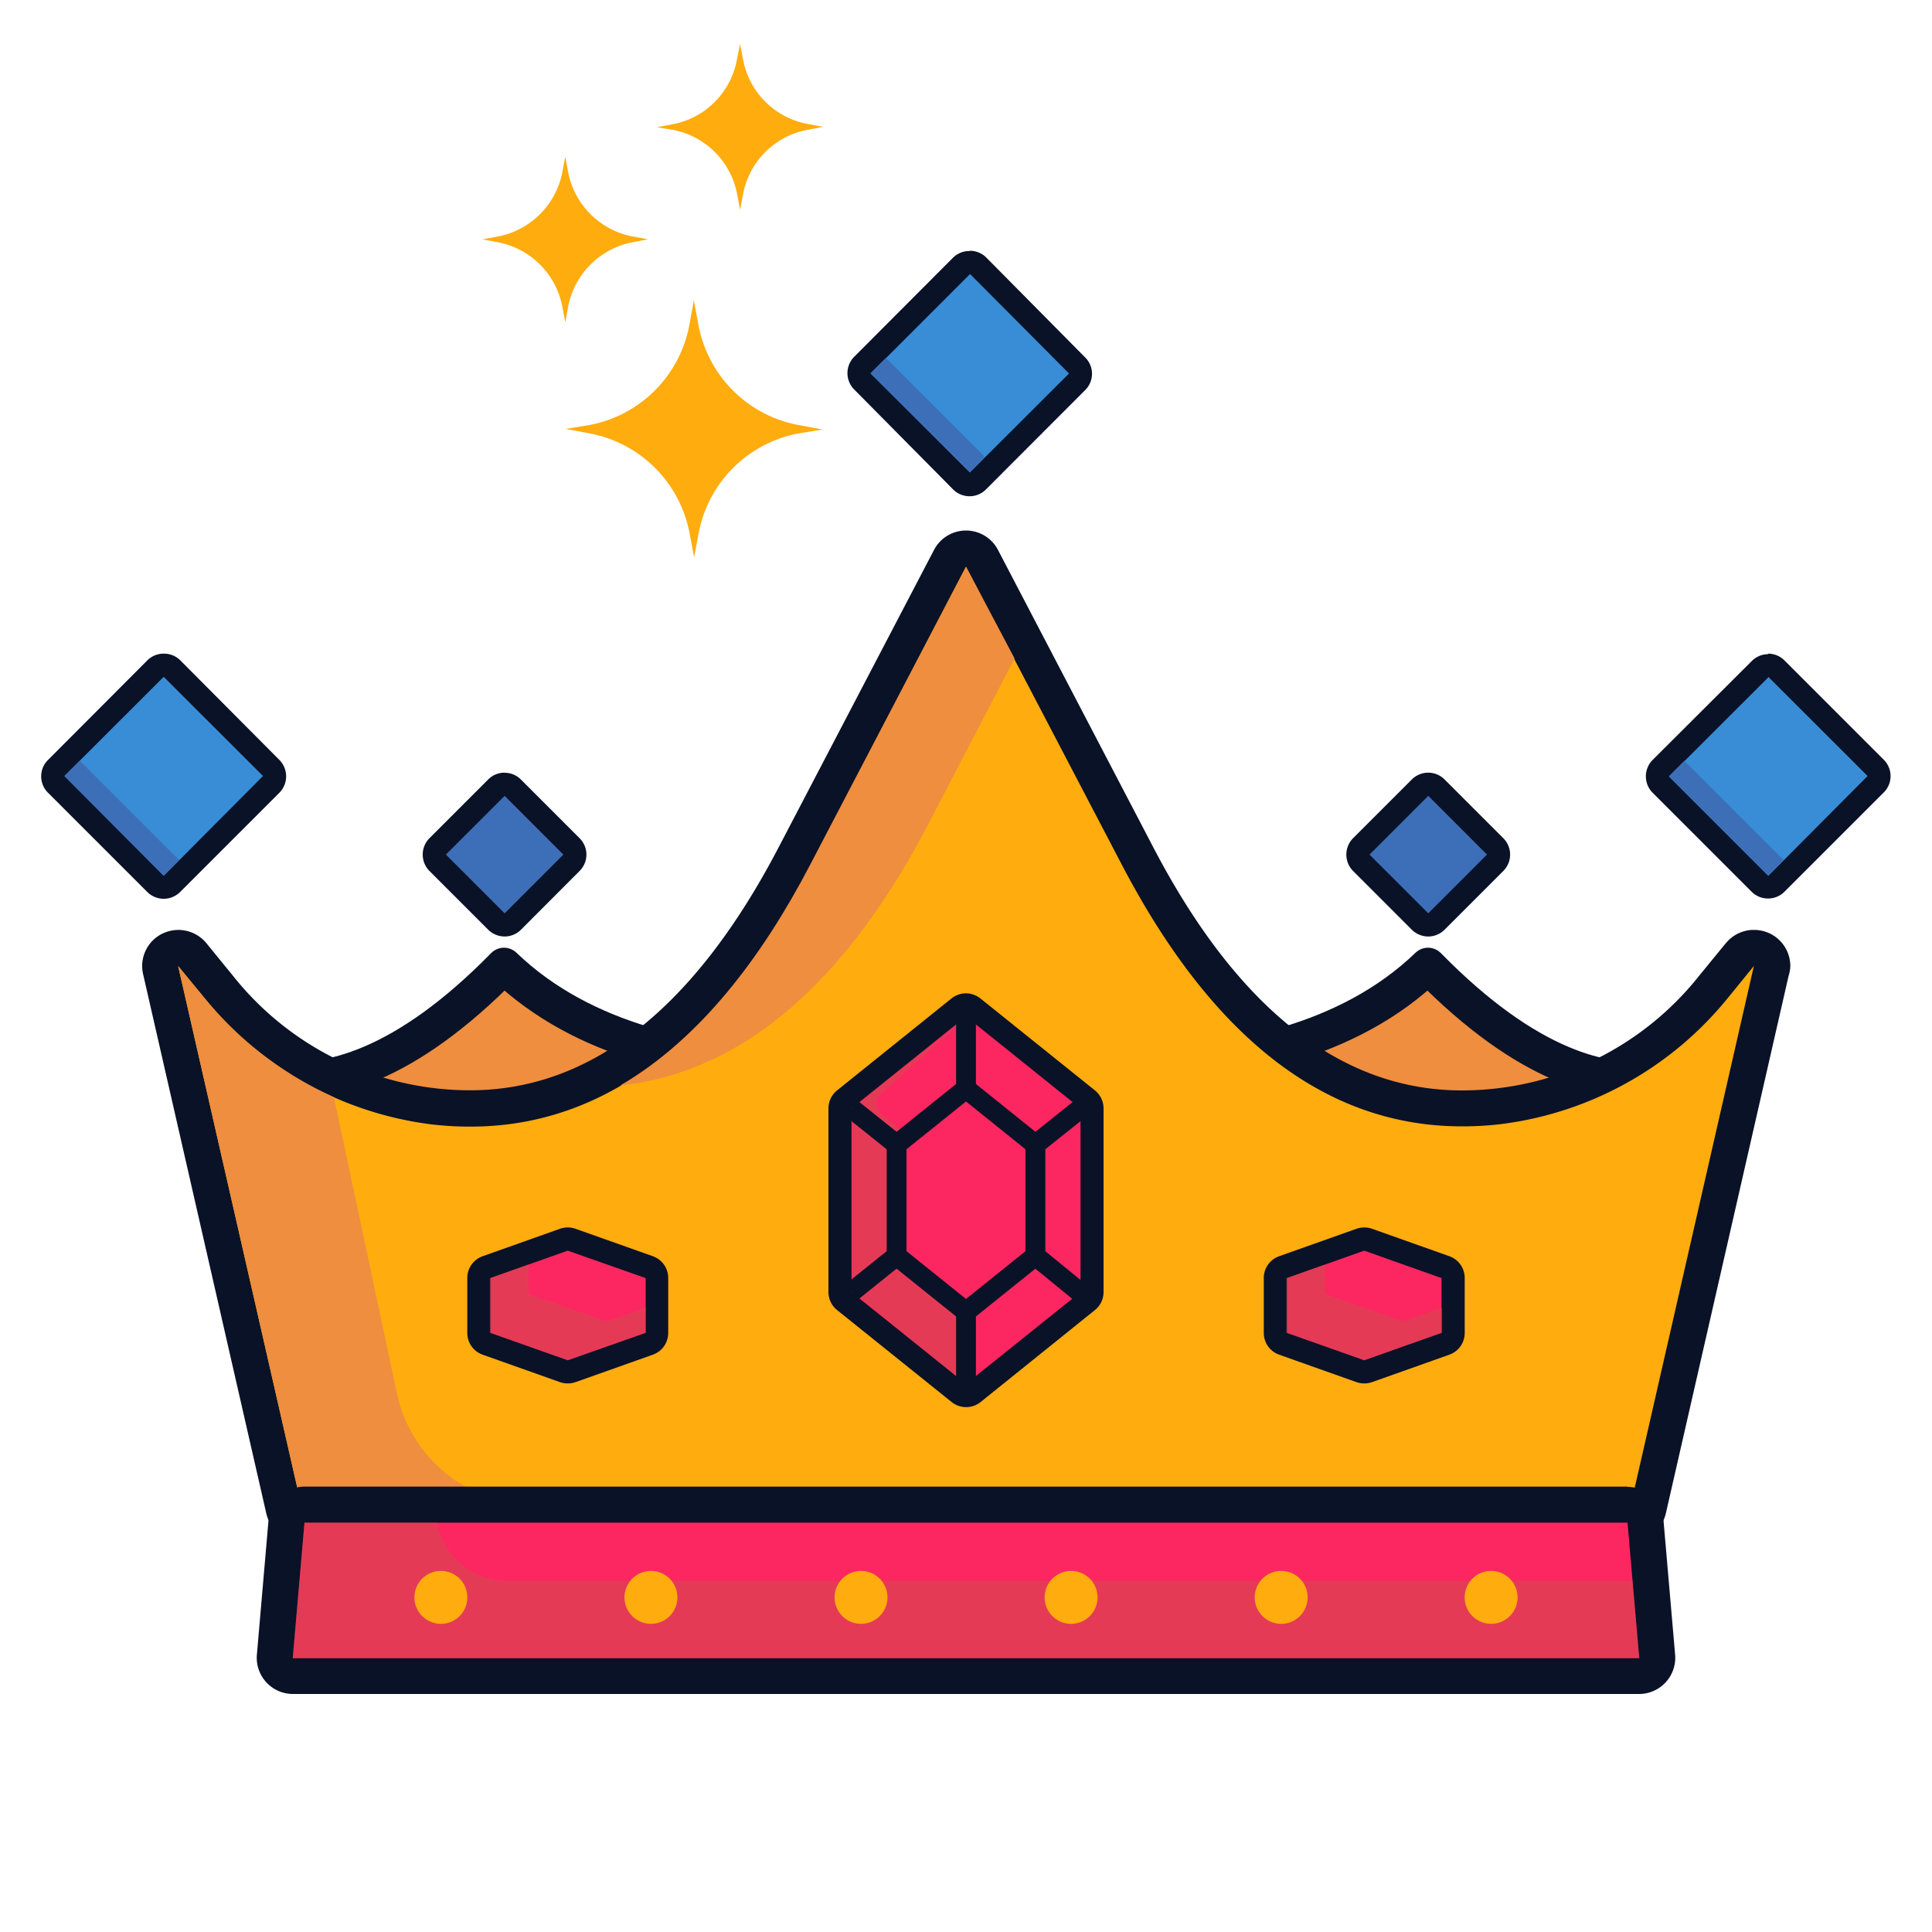
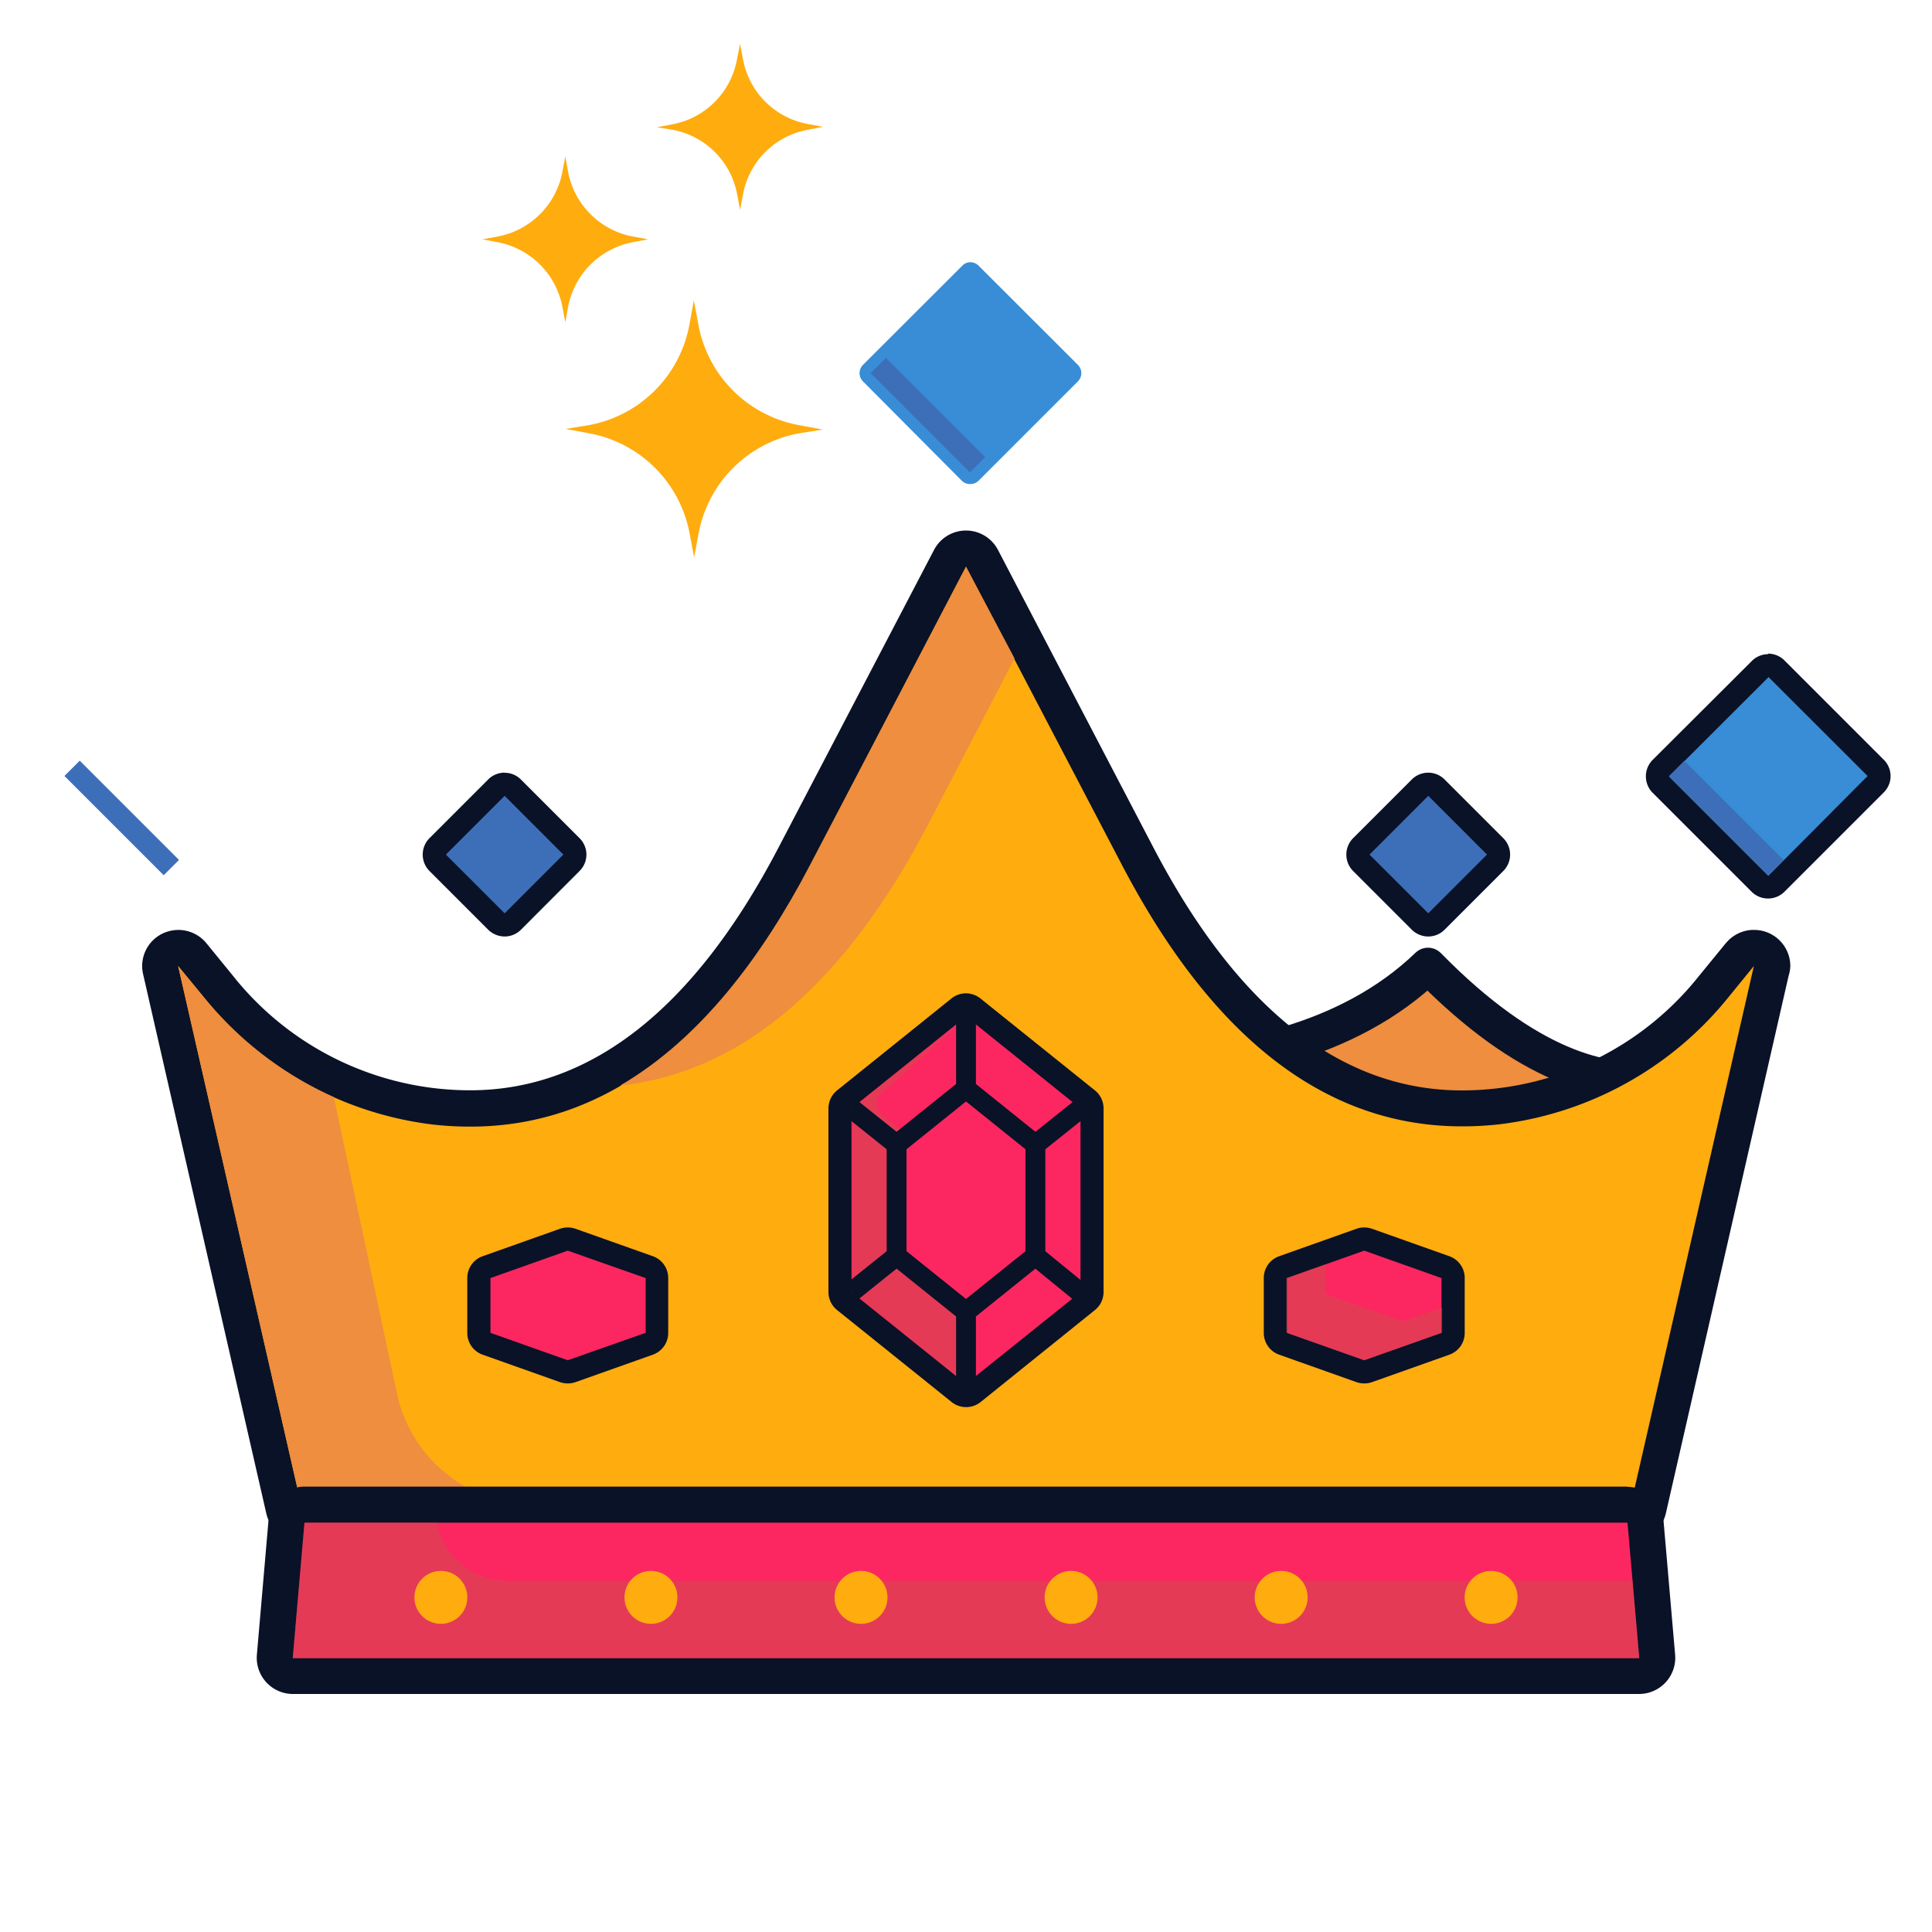
<svg xmlns="http://www.w3.org/2000/svg" id="Layer_1" data-name="Layer 1" viewBox="0 0 150 150">
  <defs>
    <style>.cls-1{fill:#ffac0f;}.cls-2,.cls-6{fill:#ee8e3e;}.cls-11,.cls-12,.cls-13,.cls-2{stroke:#0a1227;}.cls-10,.cls-11,.cls-2,.cls-9{stroke-linecap:round;}.cls-10,.cls-11,.cls-12,.cls-13,.cls-2,.cls-9{stroke-linejoin:round;}.cls-2{stroke-width:2.8px;}.cls-3{fill:#388dd6;}.cls-4{fill:#0a1227;}.cls-5{fill:#3d6fb9;}.cls-11,.cls-12,.cls-7{fill:#fc2760;}.cls-8{fill:#c15845;opacity:0.39;}.cls-10,.cls-13,.cls-9{fill:none;}.cls-10,.cls-9{stroke:#ffac0f;stroke-width:4.11px;}.cls-10{stroke-dasharray:0 16.31;}.cls-11,.cls-12,.cls-13{stroke-width:1.54px;}</style>
  </defs>
  <path class="cls-1" d="M53.87,23.32l.35,1.87A9.71,9.71,0,0,0,62,33l1.87.35L62,33.65a9.71,9.71,0,0,0-7.76,7.76l-.35,1.87-.35-1.87a9.72,9.72,0,0,0-7.76-7.76l-1.87-.35L45.76,33a9.72,9.72,0,0,0,7.76-7.76Z" />
  <path class="cls-1" d="M43.89,12.15l.22,1.21a6.31,6.31,0,0,0,5,5l1.21.22-1.21.23a6.31,6.31,0,0,0-5,5l-.22,1.21-.23-1.21a6.3,6.3,0,0,0-5-5l-1.21-.23,1.21-.22a6.3,6.3,0,0,0,5-5Z" />
  <path class="cls-1" d="M57.46,3.41l.23,1.21a6.26,6.26,0,0,0,5,5l1.21.23-1.21.23a6.26,6.26,0,0,0-5,5l-.23,1.21-.23-1.21a6.26,6.26,0,0,0-5-5L51,9.88l1.21-.23a6.26,6.26,0,0,0,5-5Z" />
-   <path class="cls-2" d="M15.13,80.68s8.51,10.1,24-5.7C51.54,86.94,75,81.65,75,81.65v35.19H23.64Z" />
-   <path class="cls-3" d="M12.71,68.86a.89.89,0,0,1-.64-.26L4.36,60.89a.9.9,0,0,1,0-1.27l7.71-7.71a.92.92,0,0,1,1.28,0l7.7,7.71a.88.88,0,0,1,0,1.27l-7.7,7.71A.89.89,0,0,1,12.71,68.86Z" />
-   <path class="cls-4" d="M12.71,52.55l7.71,7.7L12.71,68,5,60.25l7.71-7.7m0-1.8a1.79,1.79,0,0,0-1.27.52L3.73,59a1.79,1.79,0,0,0,0,2.55l7.71,7.71a1.81,1.81,0,0,0,2.54,0l7.71-7.71a1.81,1.81,0,0,0,0-2.55L14,51.27a1.79,1.79,0,0,0-1.27-.52Z" />
  <rect class="cls-5" x="8.61" y="58.06" width="1.68" height="10.9" transform="translate(-42.14 25.28) rotate(-45)" />
  <path class="cls-2" d="M134.87,80.68s-8.51,10.1-24-5.7C98.46,86.94,75,81.65,75,81.65v35.19h51.36Z" />
  <path class="cls-1" d="M23.39,118.24A1.4,1.4,0,0,1,22,117.15L12.46,75.29a1.4,1.4,0,0,1,.75-1.56,1.38,1.38,0,0,1,1.7.36L17,76.64a25.4,25.4,0,0,0,16.69,9.25,24.44,24.44,0,0,0,2.81.16h0c9.91,0,18.38-6.58,25.16-19.55l12.1-23.16a1.4,1.4,0,0,1,2.48,0L88.34,66.5c6.79,13,15.25,19.55,25.16,19.55a24.44,24.44,0,0,0,2.81-.16A25.4,25.4,0,0,0,133,76.64l2.09-2.55a1.4,1.4,0,0,1,2.45,1.2L128,117.15a1.4,1.4,0,0,1-1.37,1.09Z" />
  <path class="cls-4" d="M75,44,87.1,67.14c5.8,11.09,14.15,20.31,26.4,20.31a25.24,25.24,0,0,0,3-.17,27,27,0,0,0,17.61-9.75L136.17,75l-9.56,41.86H23.39L13.83,75l2.09,2.55a27,27,0,0,0,17.61,9.75,25.24,25.24,0,0,0,3,.17c12.25,0,20.6-9.22,26.4-20.31L75,44m61.17,31h0M75,41.19a2.8,2.8,0,0,0-2.48,1.5L60.42,65.85c-6.53,12.48-14.57,18.8-23.92,18.8a23.52,23.52,0,0,1-18.42-8.9L16,73.2a2.82,2.82,0,0,0-2.16-1,2.89,2.89,0,0,0-1.24.29,2.8,2.8,0,0,0-1.49,3.14l9.56,41.85a2.79,2.79,0,0,0,2.73,2.18H126.61a2.79,2.79,0,0,0,2.73-2.18l9.53-41.73A2.67,2.67,0,0,0,139,75a2.81,2.81,0,0,0-2.71-2.8H136a2.82,2.82,0,0,0-1.39.47,2.64,2.64,0,0,0-.51.44l-.11.12-2.07,2.53a23.52,23.52,0,0,1-18.42,8.9c-9.35,0-17.39-6.32-23.92-18.8L77.48,42.69A2.8,2.8,0,0,0,75,41.19Z" />
  <path class="cls-6" d="M72,64.12l6.77-13L75,44,62.9,67.14c-3.73,7.15-8.53,13.51-14.75,17.14C59,83.09,66.6,74.41,72,64.12Z" />
  <path class="cls-6" d="M84.4,116.84H41.51a10.94,10.94,0,0,1-10.66-8.5L25.92,85.18a27.47,27.47,0,0,1-10-7.65L13.83,75l9.56,41.86h61Z" />
  <path class="cls-3" d="M137.29,68.86a.89.89,0,0,1-.64-.26L129,60.89a.88.88,0,0,1,0-1.27l7.7-7.71a.92.92,0,0,1,1.28,0l7.71,7.71a.9.9,0,0,1,0,1.27l-7.71,7.71A.89.89,0,0,1,137.29,68.86Z" />
  <path class="cls-4" d="M137.29,52.55l7.71,7.7L137.29,68l-7.71-7.71,7.71-7.7m0-1.8a1.79,1.79,0,0,0-1.27.52L128.31,59a1.81,1.81,0,0,0,0,2.55L136,69.24a1.81,1.81,0,0,0,2.54,0l7.71-7.71a1.79,1.79,0,0,0,0-2.55l-7.71-7.71a1.79,1.79,0,0,0-1.27-.52Z" />
  <rect class="cls-5" x="133.19" y="58.06" width="1.68" height="10.9" transform="translate(-5.65 113.38) rotate(-45)" />
  <path class="cls-3" d="M75.3,37.58a.89.89,0,0,1-.63-.26L67,29.61a.91.91,0,0,1,0-1.28l7.71-7.7a.86.86,0,0,1,.63-.27.9.9,0,0,1,.64.27l7.71,7.7a.91.91,0,0,1,0,1.28l-7.71,7.71A.93.93,0,0,1,75.3,37.58Z" />
-   <path class="cls-4" d="M75.3,21.26,83,29,75.3,36.68,67.59,29l7.71-7.71m0-1.8A1.8,1.8,0,0,0,74,20L66.32,27.7a1.8,1.8,0,0,0,0,2.54L74,38a1.8,1.8,0,0,0,2.55,0l7.7-7.71a1.78,1.78,0,0,0,0-2.54L76.58,20a1.81,1.81,0,0,0-1.28-.53Z" />
  <rect class="cls-5" x="71.2" y="26.78" width="1.68" height="10.9" transform="translate(-1.69 60.38) rotate(-45)" />
  <path class="cls-7" d="M22.73,130.14a1.39,1.39,0,0,1-1-.46,1.34,1.34,0,0,1-.36-1.06l.9-10.52a1.41,1.41,0,0,1,1.4-1.28H126.36a1.41,1.41,0,0,1,1.4,1.28l.9,10.52a1.34,1.34,0,0,1-.36,1.06,1.39,1.39,0,0,1-1,.46Z" />
  <path class="cls-4" d="M126.36,118.22l.91,10.52H22.73l.91-10.52H126.36m0-2.8H23.64A2.81,2.81,0,0,0,20.85,118l-.91,10.52a2.81,2.81,0,0,0,2.79,3H127.27a2.81,2.81,0,0,0,2.79-3L129.15,118a2.81,2.81,0,0,0-2.79-2.56Z" />
  <path class="cls-8" d="M33.93,118.22H23.64l-.91,10.52H127.27l-.52-6H39.38A5.57,5.57,0,0,1,33.93,118.22Z" />
  <line class="cls-9" x1="34.23" y1="124.02" x2="34.23" y2="124.02" />
  <line class="cls-10" x1="50.54" y1="124.02" x2="107.62" y2="124.02" />
  <line class="cls-9" x1="115.77" y1="124.02" x2="115.77" y2="124.02" />
  <path class="cls-7" d="M44.08,106.51a.79.79,0,0,1-.3-.05l-6.05-2.13a.88.88,0,0,1-.6-.84V99.23a.91.91,0,0,1,.6-.85l6.05-2.13a.92.92,0,0,1,.6,0l6,2.13a.91.91,0,0,1,.6.85v4.26a.88.88,0,0,1-.6.84l-6,2.13A.79.79,0,0,1,44.08,106.51Z" />
  <path class="cls-4" d="M44.08,97.1l6.05,2.13v4.25l-6.05,2.13-6-2.13V99.23l6-2.13m0-1.8a1.8,1.8,0,0,0-.6.1l-6,2.13a1.79,1.79,0,0,0-1.2,1.7v4.25a1.79,1.79,0,0,0,1.2,1.7l6,2.13a1.85,1.85,0,0,0,1.2,0l6-2.13a1.79,1.79,0,0,0,1.2-1.7V99.23a1.79,1.79,0,0,0-1.2-1.7l-6-2.13a1.8,1.8,0,0,0-.6-.1Z" />
  <path class="cls-7" d="M105.92,106.51a.79.79,0,0,1-.3-.05l-6.05-2.13a.89.89,0,0,1-.6-.85V99.23a.91.91,0,0,1,.6-.85l6.05-2.13a.92.92,0,0,1,.6,0l6,2.13a.91.91,0,0,1,.6.85v4.25a.89.89,0,0,1-.6.85l-6,2.13A.79.79,0,0,1,105.92,106.51Z" />
  <path class="cls-4" d="M105.92,97.1l6,2.13v4.25l-6,2.13-6-2.13V99.23l6-2.13m0-1.8a1.8,1.8,0,0,0-.6.1l-6,2.13a1.79,1.79,0,0,0-1.2,1.7v4.25a1.79,1.79,0,0,0,1.2,1.7l6,2.13a1.85,1.85,0,0,0,1.2,0l6-2.13a1.79,1.79,0,0,0,1.2-1.7V99.23a1.79,1.79,0,0,0-1.2-1.7l-6-2.13a1.8,1.8,0,0,0-.6-.1Z" />
-   <polygon class="cls-8" points="47.1 102.59 41.05 100.46 41.05 98.16 38.03 99.23 38.03 103.48 44.08 105.61 50.13 103.48 50.13 101.52 47.1 102.59" />
  <polygon class="cls-8" points="108.95 102.59 102.9 100.46 102.9 98.16 99.87 99.23 99.87 103.48 105.92 105.61 111.97 103.48 111.97 101.52 108.95 102.59" />
  <path class="cls-7" d="M75,108.35a.84.84,0,0,1-.56-.2L65.55,101a.91.91,0,0,1-.34-.7V86.06a.92.92,0,0,1,.34-.71l8.89-7.13a.88.88,0,0,1,1.12,0l8.89,7.13a.92.92,0,0,1,.34.71v14.26a.91.91,0,0,1-.34.7l-8.89,7.13A.84.84,0,0,1,75,108.35Z" />
  <path class="cls-4" d="M75,78.92l8.89,7.14v14.26L75,107.45l-8.89-7.13V86.06L75,78.92m0-1.8a1.83,1.83,0,0,0-1.13.4L65,84.65a1.8,1.8,0,0,0-.68,1.41v14.26a1.79,1.79,0,0,0,.68,1.4l8.88,7.13a1.8,1.8,0,0,0,2.26,0L85,101.72a1.79,1.79,0,0,0,.68-1.4V86.06A1.8,1.8,0,0,0,85,84.65l-8.88-7.13a1.83,1.83,0,0,0-1.13-.4Z" />
  <path class="cls-8" d="M75,102.41l-5.86-5.12V88.58l.94-.73-1.62-1.3a1.1,1.1,0,0,1,0-1.69l6.12-5.46-5.39,4.23-3,2.43v14.26L75,107.45Z" />
  <polygon class="cls-11" points="80.39 97.51 80.39 88.86 75 84.53 69.61 88.86 69.61 97.51 75 101.84 80.39 97.51" />
  <line class="cls-12" x1="75" y1="78.3" x2="75" y2="84.23" />
  <line class="cls-13" x1="66.11" y1="86.06" x2="69.61" y2="88.86" />
  <line class="cls-13" x1="69.61" y1="97.51" x2="66.11" y2="100.32" />
  <line class="cls-13" x1="75" y1="101.84" x2="75" y2="107.45" />
  <line class="cls-13" x1="80.39" y1="97.51" x2="84.1" y2="100.54" />
  <line class="cls-13" x1="80.39" y1="88.86" x2="83.89" y2="86.06" />
  <path class="cls-5" d="M110.89,71.81a.94.94,0,0,1-.64-.26L105.69,67a.91.91,0,0,1,0-1.28l4.56-4.56a.91.91,0,0,1,1.27,0l4.56,4.56a.91.91,0,0,1,0,1.28l-4.56,4.56a.94.94,0,0,1-.63.26Z" />
  <path class="cls-4" d="M110.89,61.79l4.56,4.56-4.56,4.56-4.56-4.56,4.56-4.56m0-1.8a1.81,1.81,0,0,0-1.28.53l-4.56,4.56a1.81,1.81,0,0,0,0,2.54l4.56,4.56a1.82,1.82,0,0,0,1.28.53,1.8,1.8,0,0,0,1.27-.53l4.56-4.56a1.8,1.8,0,0,0,0-2.54l-4.56-4.56a1.8,1.8,0,0,0-1.27-.53Z" />
  <path class="cls-5" d="M39.18,71.81a.94.94,0,0,1-.64-.26L34,67a.91.91,0,0,1,0-1.28l4.56-4.56a.9.9,0,0,1,.64-.26h0a.88.88,0,0,1,.63.26l4.56,4.56a.91.91,0,0,1,0,1.28l-4.56,4.56A.92.92,0,0,1,39.18,71.81Z" />
  <path class="cls-4" d="M39.18,61.79l4.56,4.56-4.56,4.56-4.56-4.56,4.56-4.56m0-1.8a1.79,1.79,0,0,0-1.28.53l-4.56,4.56a1.81,1.81,0,0,0,0,2.54l4.56,4.56a1.84,1.84,0,0,0,1.28.53,1.8,1.8,0,0,0,1.27-.53L45,67.62a1.79,1.79,0,0,0,0-2.54l-4.56-4.56A1.75,1.75,0,0,0,39.18,60Z" />
</svg>